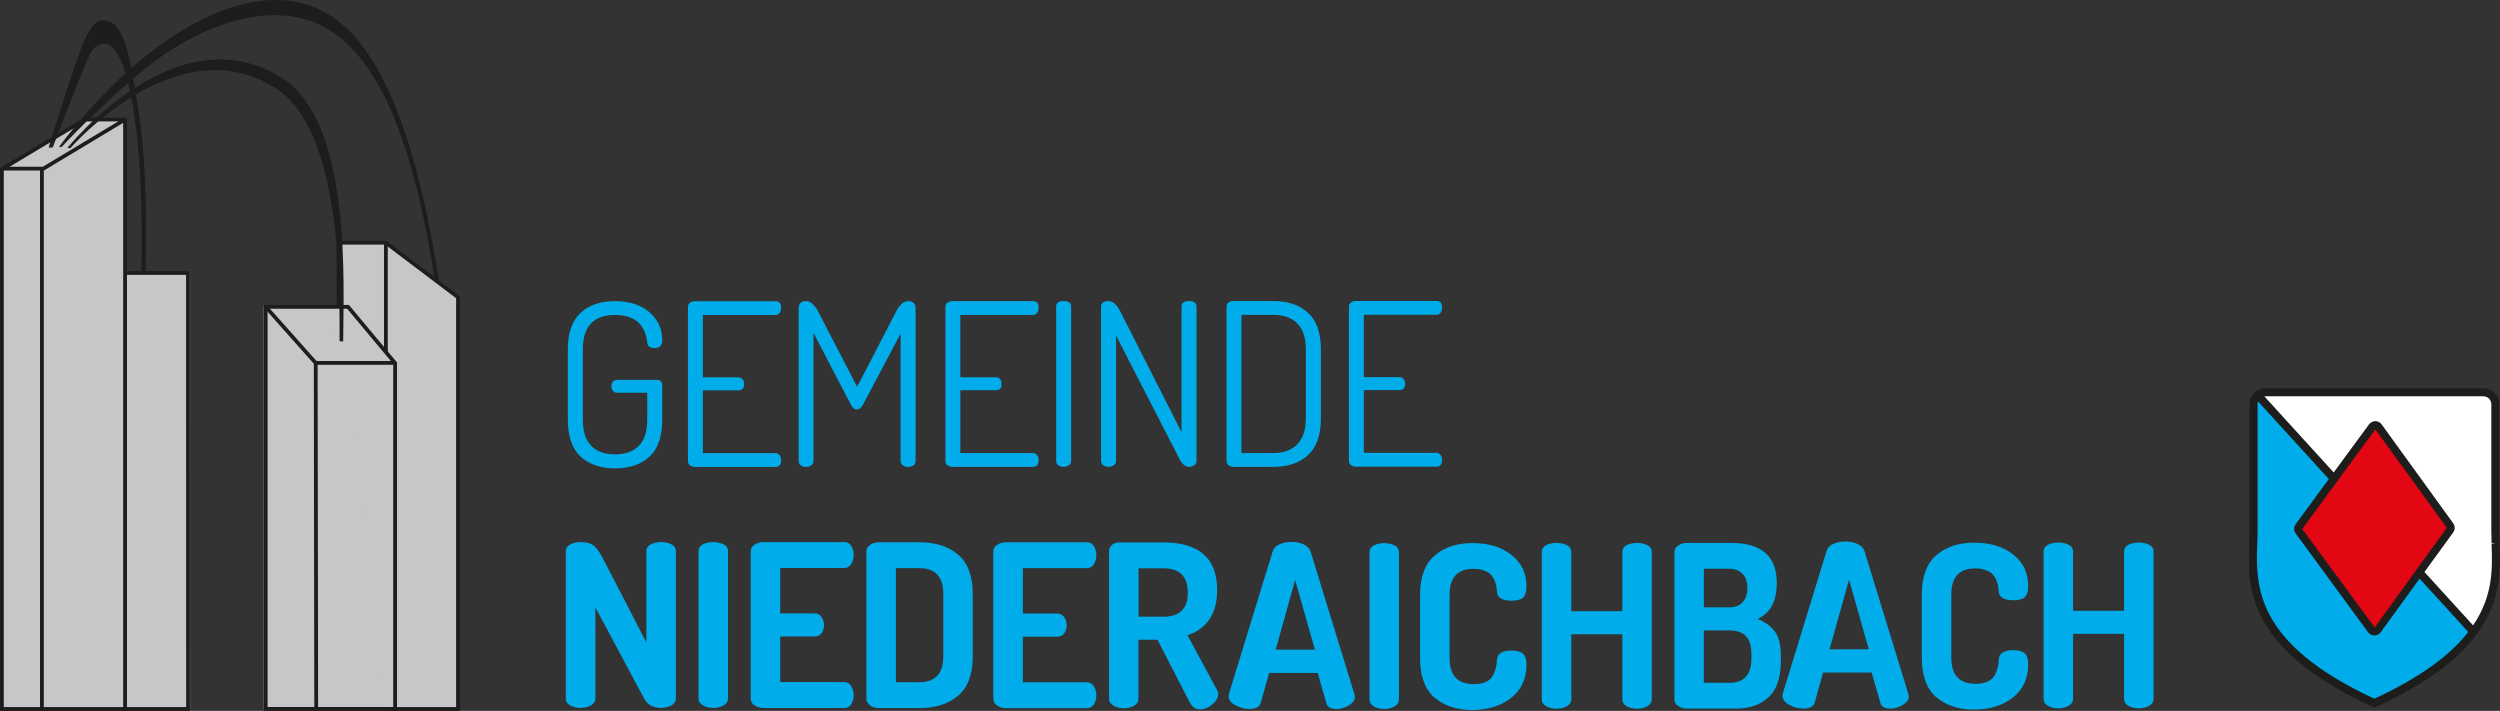
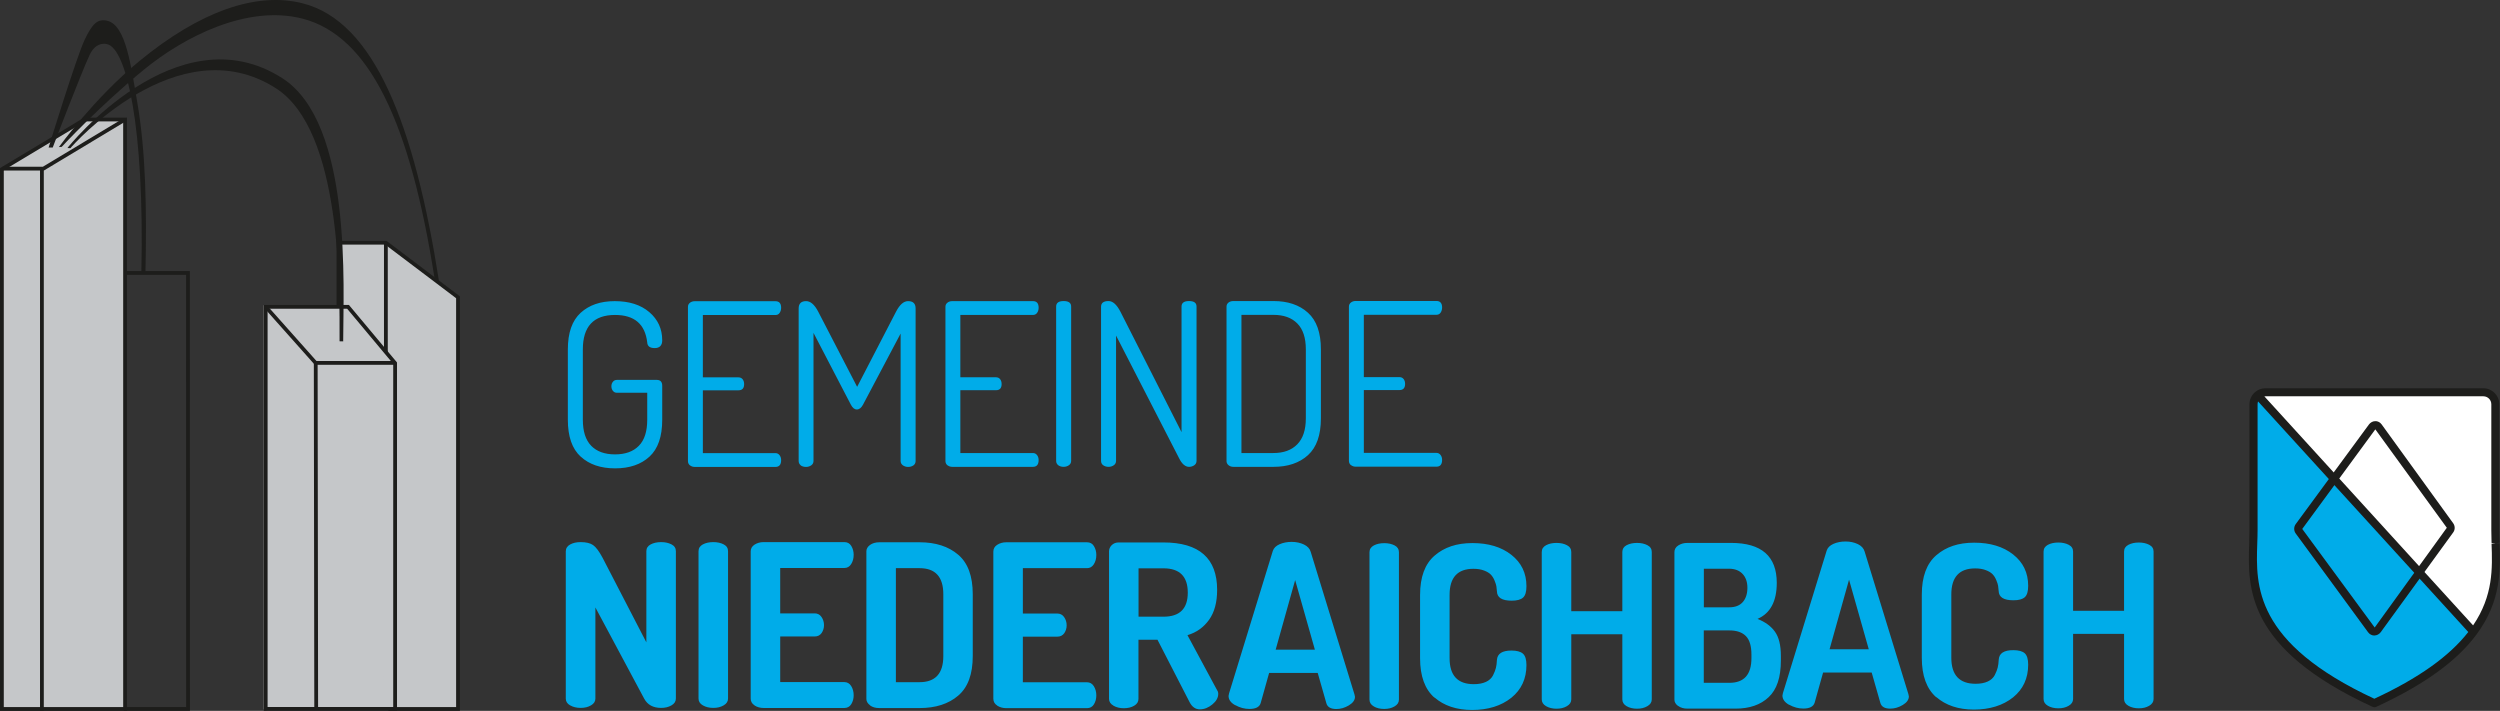
<svg xmlns="http://www.w3.org/2000/svg" id="Ebene_1" viewBox="0 0 316.81 90.08">
  <rect x="0" y="0" width="316.81" height="90.08" fill="#333333" stroke="none" />
  <defs>
    <style>.cls-1,.cls-2{fill:none;}.cls-3{clip-path:url(#clippath);}.cls-4{fill:#00ace9;}.cls-5{fill:#fff;}.cls-6{fill:#c5c7c9;}.cls-7{fill:#e30613;}.cls-8{fill:#1d1d1b;}.cls-2{stroke:#1d1d1b;stroke-width:.48px;}</style>
    <clipPath id="clippath">
      <rect class="cls-1" x="284.99" y="49.2" width="31.82" height="40.42" />
    </clipPath>
  </defs>
-   <polyline class="cls-6" points="24.08 34.4 24.09 89.91 15.38 89.91 15.52 34.71" />
  <polygon class="cls-6" points=".12 89.91 .12 21.41 10.74 15.03 15.7 15.03 15.9 89.91 .12 89.91" />
  <polyline class="cls-6" points=".28 21.47 5.42 21.47 15.78 15.35" />
  <polygon class="cls-6" points="33.42 89.91 33.42 38.68 44.15 38.68 50.22 45.95 50.22 89.91 33.42 89.91" />
-   <polyline class="cls-6" points="33.54 38.82 39.95 45.99 50.07 45.99" />
  <polyline class="cls-6" points="42.76 38.74 42.76 30.59 48.9 30.59 58.16 37.59 58.16 89.91 49.13 89.91" />
  <g>
    <path class="cls-2" d="M15.96,34.59h7.86c0,18.42,0,36.83,.01,55.25H15.69" />
    <path class="cls-2" d="M.24,89.84V21.44c3.5-2.1,6.99-4.2,10.49-6.3h5.12V89.84H.24Z" />
  </g>
  <polyline class="cls-2" points=".34 21.37 5.5 21.37 15.72 15.22" />
  <line class="cls-2" x1="5.31" y1="21.23" x2="5.31" y2="90.08" />
  <path class="cls-2" d="M33.67,89.84V38.88h10.43c1.99,2.38,3.98,4.76,5.97,7.14v43.81h-16.39Z" />
  <polyline class="cls-2" points="33.69 38.9 40 45.99 50.15 45.99" />
  <line class="cls-2" x1="40.01" y1="45.97" x2="40.07" y2="89.97" />
  <path class="cls-2" d="M42.89,38.71v-7.95h6.01c3.05,2.3,6.09,4.61,9.14,6.91v52.17h-8.82" />
  <line class="cls-2" x1="48.9" y1="30.82" x2="48.9" y2="44.61" />
  <g>
    <path class="cls-8" d="M18.43,34.59l-.52,.07c.43-18.81-1.93-28.49-4.32-29.06-.56-.14-1.55-.1-2.25,1.4-1.03,2.2-4.63,11.58-4.66,11.7h-.52c.14-.48,3.49-11.34,4.55-13.62,.99-2.13,1.69-2.73,2.88-2.45,2.37,.56,3,5.68,3.8,10.3,1.09,6.3,1.22,13.63,1.04,21.66" />
    <path class="cls-8" d="M55.07,35.29C52,15.62,46.83,4.55,38.33,2.36c-6.97-1.79-14.97,2.27-20.11,6.48-5.63,4.62-10.36,9.72-10.4,9.77l-.36,.03c.04-.05,4.49-6.21,10.21-10.91C25.33,1.44,32.5-1.09,38.39,.43c8.99,2.31,14.13,15.22,17.27,35.38l-.59-.52Z" />
    <path class="cls-8" d="M43.03,43.25c0-6.6,.32-26.69-8.06-32.06-12.46-7.98-25.93,7.42-26.05,7.59l-.38-.02c.13-.17,13.91-17.4,27.24-8.85,8.91,5.71,7.71,26.59,7.71,33.35" />
    <g>
      <path class="cls-4" d="M259.52,89.44c.36,.21,.8,.32,1.32,.32s.93-.1,1.31-.32c.37-.21,.56-.5,.56-.86v-8.25h6.46v8.25c0,.36,.18,.65,.55,.86,.36,.21,.8,.32,1.32,.32s.93-.1,1.31-.32c.37-.21,.56-.5,.56-.86v-18.68c0-.38-.18-.67-.55-.86-.36-.19-.8-.29-1.32-.29s-.96,.1-1.32,.29c-.36,.19-.55,.48-.55,.86v7.5h-6.46v-7.5c0-.38-.18-.67-.55-.86-.36-.19-.8-.29-1.32-.29s-.96,.1-1.32,.29c-.36,.19-.55,.48-.55,.86v18.68c0,.36,.18,.65,.55,.86m-14.15-1.11c1.22,1.06,2.81,1.59,4.78,1.59s3.68-.52,4.96-1.55c1.27-1.03,1.91-2.41,1.91-4.14,0-.71-.15-1.19-.44-1.45-.3-.26-.78-.39-1.45-.39-1.17,0-1.78,.39-1.84,1.18-.02,.4-.06,.74-.13,1.02-.07,.28-.19,.59-.37,.95-.18,.35-.48,.63-.89,.82-.41,.19-.92,.29-1.54,.29-2.05,0-3.08-1.1-3.08-3.3v-8.02c0-2.2,1.01-3.3,3.02-3.3,.52,0,.97,.07,1.35,.22,.38,.14,.67,.32,.86,.52,.19,.2,.35,.45,.47,.75,.13,.3,.2,.54,.23,.72,.03,.18,.05,.4,.07,.65,.02,.79,.64,1.18,1.87,1.18,.67,0,1.15-.13,1.44-.39,.29-.26,.43-.74,.43-1.45,0-1.65-.64-2.97-1.91-3.97-1.27-1-2.92-1.49-4.93-1.49s-3.57,.53-4.8,1.59c-1.23,1.06-1.84,2.72-1.84,4.99v8.02c0,2.26,.61,3.92,1.83,4.99m-11.05-14.9l2.5,8.82h-4.97l2.47-8.82Zm-7.58,15.85c.57,.32,1.17,.48,1.79,.48,.8,0,1.27-.25,1.43-.74l1.07-3.82h6.16l1.09,3.82c.13,.5,.55,.75,1.26,.75,.54,0,1.06-.15,1.58-.46,.52-.31,.78-.67,.78-1.09,0-.04-.02-.13-.06-.29l-5.55-18.08c-.12-.4-.4-.71-.86-.93-.46-.22-.98-.33-1.55-.33s-1.09,.1-1.54,.3c-.45,.2-.73,.48-.85,.84l-5.55,18.07c-.04,.16-.06,.27-.06,.31,0,.47,.29,.87,.85,1.18m-10.81-17.25h3.19c.73,0,1.3,.22,1.71,.65,.41,.43,.62,1.02,.62,1.77s-.2,1.37-.59,1.81c-.39,.44-.96,.66-1.71,.66h-3.22v-4.89Zm0,7.82h3.25c.92,0,1.61,.24,2.08,.72,.47,.48,.7,1.26,.7,2.33v.46c0,2.09-.93,3.13-2.79,3.13h-3.25v-6.64Zm-3.25,9.57c.31,.23,.7,.34,1.18,.34h6.09c1.76,0,3.16-.48,4.19-1.45,1.04-.97,1.55-2.52,1.55-4.64v-.6c0-1.34-.25-2.36-.75-3.06-.5-.7-1.24-1.24-2.21-1.62,1.63-.71,2.44-2.23,2.44-4.57,0-3.37-1.93-5.06-5.78-5.06h-5.55c-.44,0-.82,.11-1.15,.32-.33,.21-.49,.5-.49,.86v18.68c0,.31,.15,.57,.46,.8m-16.72,.03c.36,.21,.8,.32,1.32,.32s.93-.1,1.31-.32c.37-.21,.56-.5,.56-.86v-8.25h6.47v8.25c0,.36,.18,.65,.54,.86,.36,.21,.8,.32,1.32,.32s.93-.1,1.31-.32c.37-.21,.56-.5,.56-.86v-18.68c0-.38-.18-.67-.55-.86-.36-.19-.8-.29-1.32-.29s-.96,.1-1.32,.29c-.36,.19-.54,.48-.54,.86v7.5h-6.47v-7.5c0-.38-.18-.67-.55-.86-.36-.19-.8-.29-1.32-.29s-.96,.1-1.32,.29c-.36,.19-.55,.48-.55,.86v18.68c0,.36,.18,.65,.55,.86m-14.15-1.11c1.22,1.06,2.81,1.59,4.79,1.59s3.68-.52,4.96-1.55c1.27-1.03,1.91-2.41,1.91-4.14,0-.71-.15-1.19-.45-1.45-.3-.26-.78-.39-1.45-.39-1.17,0-1.78,.39-1.84,1.18-.02,.4-.06,.74-.13,1.02-.07,.28-.19,.59-.37,.95-.18,.35-.48,.63-.89,.82-.41,.19-.92,.29-1.54,.29-2.05,0-3.07-1.1-3.07-3.3v-8.02c0-2.2,1.01-3.3,3.02-3.3,.52,0,.97,.07,1.35,.22,.38,.14,.67,.32,.86,.52,.19,.2,.35,.45,.47,.75,.12,.3,.2,.54,.23,.72,.03,.18,.05,.4,.07,.65,.02,.79,.64,1.18,1.87,1.18,.67,0,1.15-.13,1.44-.39,.29-.26,.43-.74,.43-1.45,0-1.65-.64-2.97-1.91-3.97-1.27-1-2.92-1.49-4.93-1.49s-3.57,.53-4.8,1.59c-1.23,1.06-1.84,2.72-1.84,4.99v8.02c0,2.26,.61,3.92,1.82,4.99m-7.69,1.11c.36,.21,.8,.32,1.32,.32s.93-.1,1.31-.32c.37-.21,.56-.5,.56-.86v-18.68c0-.38-.18-.67-.54-.86-.36-.19-.8-.29-1.32-.29s-.96,.1-1.32,.29c-.36,.19-.55,.48-.55,.86v18.68c0,.36,.18,.65,.55,.86m-9.97-16.01l2.5,8.82h-4.97l2.47-8.82Zm-7.58,15.85c.57,.32,1.17,.48,1.79,.48,.8,0,1.27-.25,1.42-.74l1.07-3.82h6.16l1.09,3.82c.13,.5,.56,.75,1.27,.75,.54,0,1.06-.15,1.58-.46,.52-.31,.78-.67,.78-1.09,0-.04-.02-.13-.06-.29l-5.55-18.08c-.11-.4-.4-.71-.86-.93-.46-.22-.98-.33-1.55-.33s-1.09,.1-1.54,.3c-.45,.2-.73,.48-.85,.84l-5.55,18.07c-.04,.16-.06,.27-.06,.31,0,.47,.28,.87,.85,1.18" />
      <path class="cls-4" d="M144.28,72.02h3.16c2.05,0,3.08,1.03,3.08,3.08s-1.03,3.05-3.08,3.05h-3.16v-6.12Zm-3.18,17.41c.37,.21,.81,.32,1.31,.32s.96-.1,1.32-.32c.36-.21,.54-.5,.54-.86v-7.5h2.41l4.08,7.93c.31,.59,.74,.89,1.29,.89s1.08-.21,1.58-.62c.5-.41,.75-.86,.75-1.34,0-.19-.05-.34-.14-.46l-3.76-6.98c1.15-.34,2.06-1,2.74-1.95s1.02-2.22,1.02-3.79c0-4-2.27-6.01-6.81-6.01h-5.69c-.34,0-.63,.12-.86,.34-.23,.23-.34,.5-.34,.8v18.68c0,.36,.19,.65,.56,.86m-14.73,0c.33,.21,.71,.32,1.15,.32h10.23c.38,0,.68-.16,.88-.49,.2-.33,.3-.7,.3-1.12,0-.46-.11-.85-.32-1.18-.21-.33-.5-.49-.86-.49h-8.13v-5.78h4.37c.38,0,.67-.15,.88-.44,.2-.3,.3-.63,.3-.99,0-.4-.11-.75-.32-1.05-.21-.3-.5-.45-.86-.45h-4.37v-5.75h8.13c.36,0,.65-.16,.86-.49,.21-.33,.32-.72,.32-1.18,0-.42-.1-.79-.3-1.12-.2-.33-.49-.49-.88-.49h-10.23c-.44,0-.82,.11-1.15,.32-.33,.21-.49,.5-.49,.86v18.65c0,.36,.16,.65,.49,.86m-12.84-17.41h2.99c2.01,0,3.02,1.1,3.02,3.3v7.85c0,2.2-1.01,3.3-3.02,3.3h-2.99v-14.45Zm-3.28,17.39c.31,.23,.7,.34,1.18,.34h5.09c2.05,0,3.69-.53,4.91-1.58,1.23-1.05,1.84-2.72,1.84-5v-7.85c0-2.28-.61-3.95-1.84-5s-2.86-1.58-4.91-1.58h-5.09c-.48,0-.87,.12-1.18,.34-.31,.23-.46,.5-.46,.8v18.71c0,.31,.15,.57,.46,.8m-14.63,.03c.33,.21,.71,.32,1.15,.32h10.23c.38,0,.68-.16,.88-.49,.2-.33,.3-.7,.3-1.12,0-.46-.11-.85-.32-1.18-.21-.33-.5-.49-.86-.49h-8.13v-5.78h4.37c.38,0,.67-.15,.88-.44,.2-.3,.3-.63,.3-.99,0-.4-.11-.75-.32-1.05-.21-.3-.5-.45-.86-.45h-4.37v-5.75h8.13c.36,0,.65-.16,.86-.49,.21-.33,.32-.72,.32-1.18,0-.42-.1-.79-.3-1.12-.2-.33-.49-.49-.88-.49h-10.23c-.44,0-.82,.11-1.15,.32-.33,.21-.49,.5-.49,.86v18.65c0,.36,.16,.65,.49,.86m-6.55,0c.36,.21,.8,.32,1.32,.32s.93-.1,1.31-.32c.37-.21,.56-.5,.56-.86v-18.68c0-.38-.18-.67-.55-.86-.36-.19-.8-.29-1.32-.29s-.96,.1-1.32,.29c-.36,.19-.55,.48-.55,.86v18.68c0,.36,.18,.65,.55,.86m-16.81,0c.36,.21,.8,.32,1.32,.32s.93-.1,1.31-.32c.37-.21,.56-.5,.56-.86v-11.55l6.18,11.55c.42,.79,1.14,1.18,2.15,1.18,.5,0,.93-.1,1.31-.32,.37-.21,.56-.5,.56-.86v-18.68c0-.38-.18-.67-.55-.86s-.8-.29-1.32-.29-.96,.1-1.32,.29c-.36,.19-.55,.48-.55,.86v11.55l-5.55-10.72c-.44-.82-.84-1.36-1.21-1.61-.36-.25-.89-.37-1.58-.37-.52,0-.96,.1-1.32,.3s-.55,.49-.55,.88v18.65c0,.36,.18,.65,.55,.86" />
      <path class="cls-4" d="M171.2,58.94c.17,.13,.37,.2,.6,.2h10.23c.48,0,.72-.29,.72-.86,0-.25-.07-.46-.2-.63-.13-.17-.31-.26-.52-.26h-9.2v-7.96h4.51c.48,0,.72-.26,.72-.78,0-.25-.06-.45-.19-.62-.13-.16-.3-.24-.53-.24h-4.51v-7.9h9.2c.23,0,.41-.09,.53-.27,.12-.18,.19-.4,.19-.65,0-.55-.24-.83-.72-.83h-10.23c-.23,0-.43,.06-.6,.19-.17,.13-.26,.3-.26,.53v19.54c0,.23,.09,.41,.26,.55m-13.88-19.05h4.05c1.3,0,2.31,.36,3.03,1.09,.72,.73,1.08,1.82,1.08,3.28v8.74c0,1.46-.36,2.55-1.08,3.29-.72,.74-1.73,1.11-3.03,1.11h-4.05v-17.5Zm-1.65,19.04c.16,.14,.37,.22,.62,.22h5.09c1.82,0,3.28-.49,4.37-1.48,1.09-.99,1.64-2.54,1.64-4.67v-8.74c0-2.11-.55-3.66-1.64-4.64-1.09-.99-2.55-1.48-4.37-1.48h-5.09c-.25,0-.46,.07-.62,.2-.16,.13-.24,.3-.24,.49v19.6c0,.19,.08,.36,.24,.5m-15.86,.02c.18,.13,.41,.2,.67,.2,.25,0,.47-.07,.66-.2,.19-.13,.29-.32,.29-.55v-15.89l7.99,15.55c.36,.73,.79,1.09,1.26,1.09,.25,0,.47-.07,.66-.2,.19-.13,.29-.32,.29-.55v-19.57c0-.46-.32-.69-.95-.69s-.95,.23-.95,.69v15.92l-7.76-15.29c-.46-.88-.96-1.32-1.49-1.32-.63,0-.95,.24-.95,.72v19.54c0,.23,.09,.41,.27,.55m-5.69,0c.18,.13,.41,.2,.68,.2,.25,0,.47-.07,.66-.2,.19-.13,.29-.32,.29-.55v-19.57c0-.46-.32-.69-.95-.69s-.95,.23-.95,.69v19.57c0,.23,.09,.41,.27,.55m-14.04,0c.17,.13,.37,.2,.6,.2h10.23c.48,0,.72-.29,.72-.86,0-.25-.07-.46-.2-.63-.13-.17-.31-.26-.52-.26h-9.2v-7.96h4.51c.48,0,.72-.26,.72-.78,0-.25-.06-.45-.19-.62-.13-.16-.3-.24-.53-.24h-4.51v-7.9h9.2c.23,0,.41-.09,.53-.27,.13-.18,.19-.4,.19-.65,0-.55-.24-.83-.72-.83h-10.23c-.23,0-.43,.06-.6,.19-.17,.13-.26,.3-.26,.53v19.54c0,.23,.09,.41,.26,.55m-18.61,0c.18,.13,.41,.2,.68,.2,.25,0,.47-.07,.66-.2,.19-.13,.29-.32,.29-.55v-16.24l4.74,9.11c.21,.4,.46,.6,.75,.6,.31,0,.56-.2,.78-.6l4.77-9.02v16.15c0,.23,.1,.41,.29,.55,.19,.13,.41,.2,.66,.2,.27,0,.49-.07,.68-.2,.18-.13,.27-.32,.27-.55v-19.34c0-.61-.32-.92-.95-.92-.56,0-1.06,.44-1.52,1.32l-4.94,9.54-4.94-9.54c-.46-.88-.97-1.32-1.52-1.32-.63,0-.95,.31-.95,.92v19.34c0,.23,.09,.41,.27,.55m-14.04,0c.17,.13,.37,.2,.6,.2h10.23c.48,0,.72-.29,.72-.86,0-.25-.07-.46-.2-.63-.13-.17-.31-.26-.52-.26h-9.2v-7.96h4.51c.48,0,.72-.26,.72-.78,0-.25-.06-.45-.19-.62-.13-.16-.3-.24-.53-.24h-4.51v-7.9h9.2c.23,0,.41-.09,.53-.27,.12-.18,.19-.4,.19-.65,0-.55-.24-.83-.72-.83h-10.23c-.23,0-.43,.06-.6,.19-.17,.13-.26,.3-.26,.53v19.54c0,.23,.09,.41,.26,.55m-13.84-1.11c1.08,.99,2.53,1.48,4.35,1.48s3.27-.49,4.35-1.48c1.08-.99,1.62-2.54,1.62-4.67v-4.31c0-.5-.23-.75-.69-.75h-5.06c-.21,0-.38,.08-.5,.24-.13,.16-.19,.35-.19,.56,0,.23,.06,.43,.19,.59,.13,.16,.29,.24,.5,.24h3.85v3.42c0,1.48-.35,2.58-1.06,3.3-.71,.73-1.72,1.09-3.02,1.09s-2.31-.36-3.02-1.09c-.71-.73-1.06-1.83-1.06-3.3v-8.91c0-2.91,1.36-4.37,4.08-4.37,2.45,0,3.81,1.16,4.08,3.48,.02,.48,.34,.72,.95,.72s.95-.33,.95-.98c0-1.46-.55-2.65-1.64-3.58-1.09-.93-2.55-1.39-4.37-1.39s-3.24,.49-4.33,1.48c-1.08,.99-1.62,2.53-1.62,4.64v8.91c0,2.13,.54,3.68,1.62,4.67" />
    </g>
  </g>
  <g class="cls-3">
    <path class="cls-4" d="M285.58,51.23v15.94c0,.54-.01,1.11-.03,1.7-.19,5.47-.44,12.95,15.31,20.22,0,0,.03,.03,.05,.02,.02,0,.05-.02,.05-.02,6.56-3.02,10.34-6.09,12.5-9.02l-27.34-29.99c-.33,.28-.54,.69-.54,1.16" />
    <path class="cls-5" d="M316.25,68.87c-.02-.59-.04-1.16-.04-1.7v-12.85s0-3.09,0-3.09c0-.84-.68-1.52-1.52-1.52h-27.6c-.37,0-.72,.14-.99,.36l27.34,29.99c3.04-4.12,2.91-8,2.8-11.19" />
    <path class="cls-8" d="M316.76,68.85l-.51,.02-.51,.02h0c.11,3.09,.23,6.58-2.34,10.36l-26.45-29.02s.1-.01,.15-.01h27.6c.56,0,1.01,.45,1.01,1.01v15.94c0,.52,.01,1.06,.03,1.63l.51,.07,.51-.11c-.02-.55-.04-1.08-.04-1.59v-15.94c0-1.12-.91-2.03-2.03-2.03h-27.6c-.48,0-.95,.17-1.32,.49-.45,.39-.71,.95-.71,1.55v15.94c0,.54-.01,1.1-.03,1.68-.19,5.61-.46,13.29,15.6,20.7,.02,0,.04,.02,.06,.02,.07,.03,.14,.03,.22,.04,.07,0,.14-.01,.2-.04,.02,0,.03-.01,.05-.02,6.04-2.79,10.2-5.79,12.7-9.19,3.15-4.27,3.01-8.29,2.9-11.51Zm-15.87,19.7c-15.27-7.1-15.02-14.36-14.84-19.66,.02-.6,.04-1.17,.04-1.72v-15.94c0-.12,.02-.24,.06-.36l26.64,29.22c-2.4,3.08-6.3,5.85-11.89,8.45Z" />
-     <path class="cls-7" d="M301.4,54.09l9.07,12.53c.12,.17,.12,.4,0,.57l-9.19,12.64c-.19,.27-.59,.27-.78,0l-9.18-12.53c-.12-.17-.12-.4,0-.57l9.29-12.64c.19-.26,.59-.26,.78,0" />
    <path class="cls-8" d="M300.9,80.54c-.31,0-.61-.15-.8-.41l-9.18-12.53c-.26-.36-.25-.83,0-1.18l9.29-12.64c.19-.25,.48-.41,.8-.41,.26-.03,.62,.15,.8,.41h0l9.07,12.53c.25,.35,.25,.82,0,1.16l-9.19,12.65c-.19,.25-.49,.41-.8,.41h0Zm.11-26.13l-9.26,12.62,9.18,12.49,9.14-12.64-9.06-12.47Zm-.02-.02h0Z" />
  </g>
</svg>